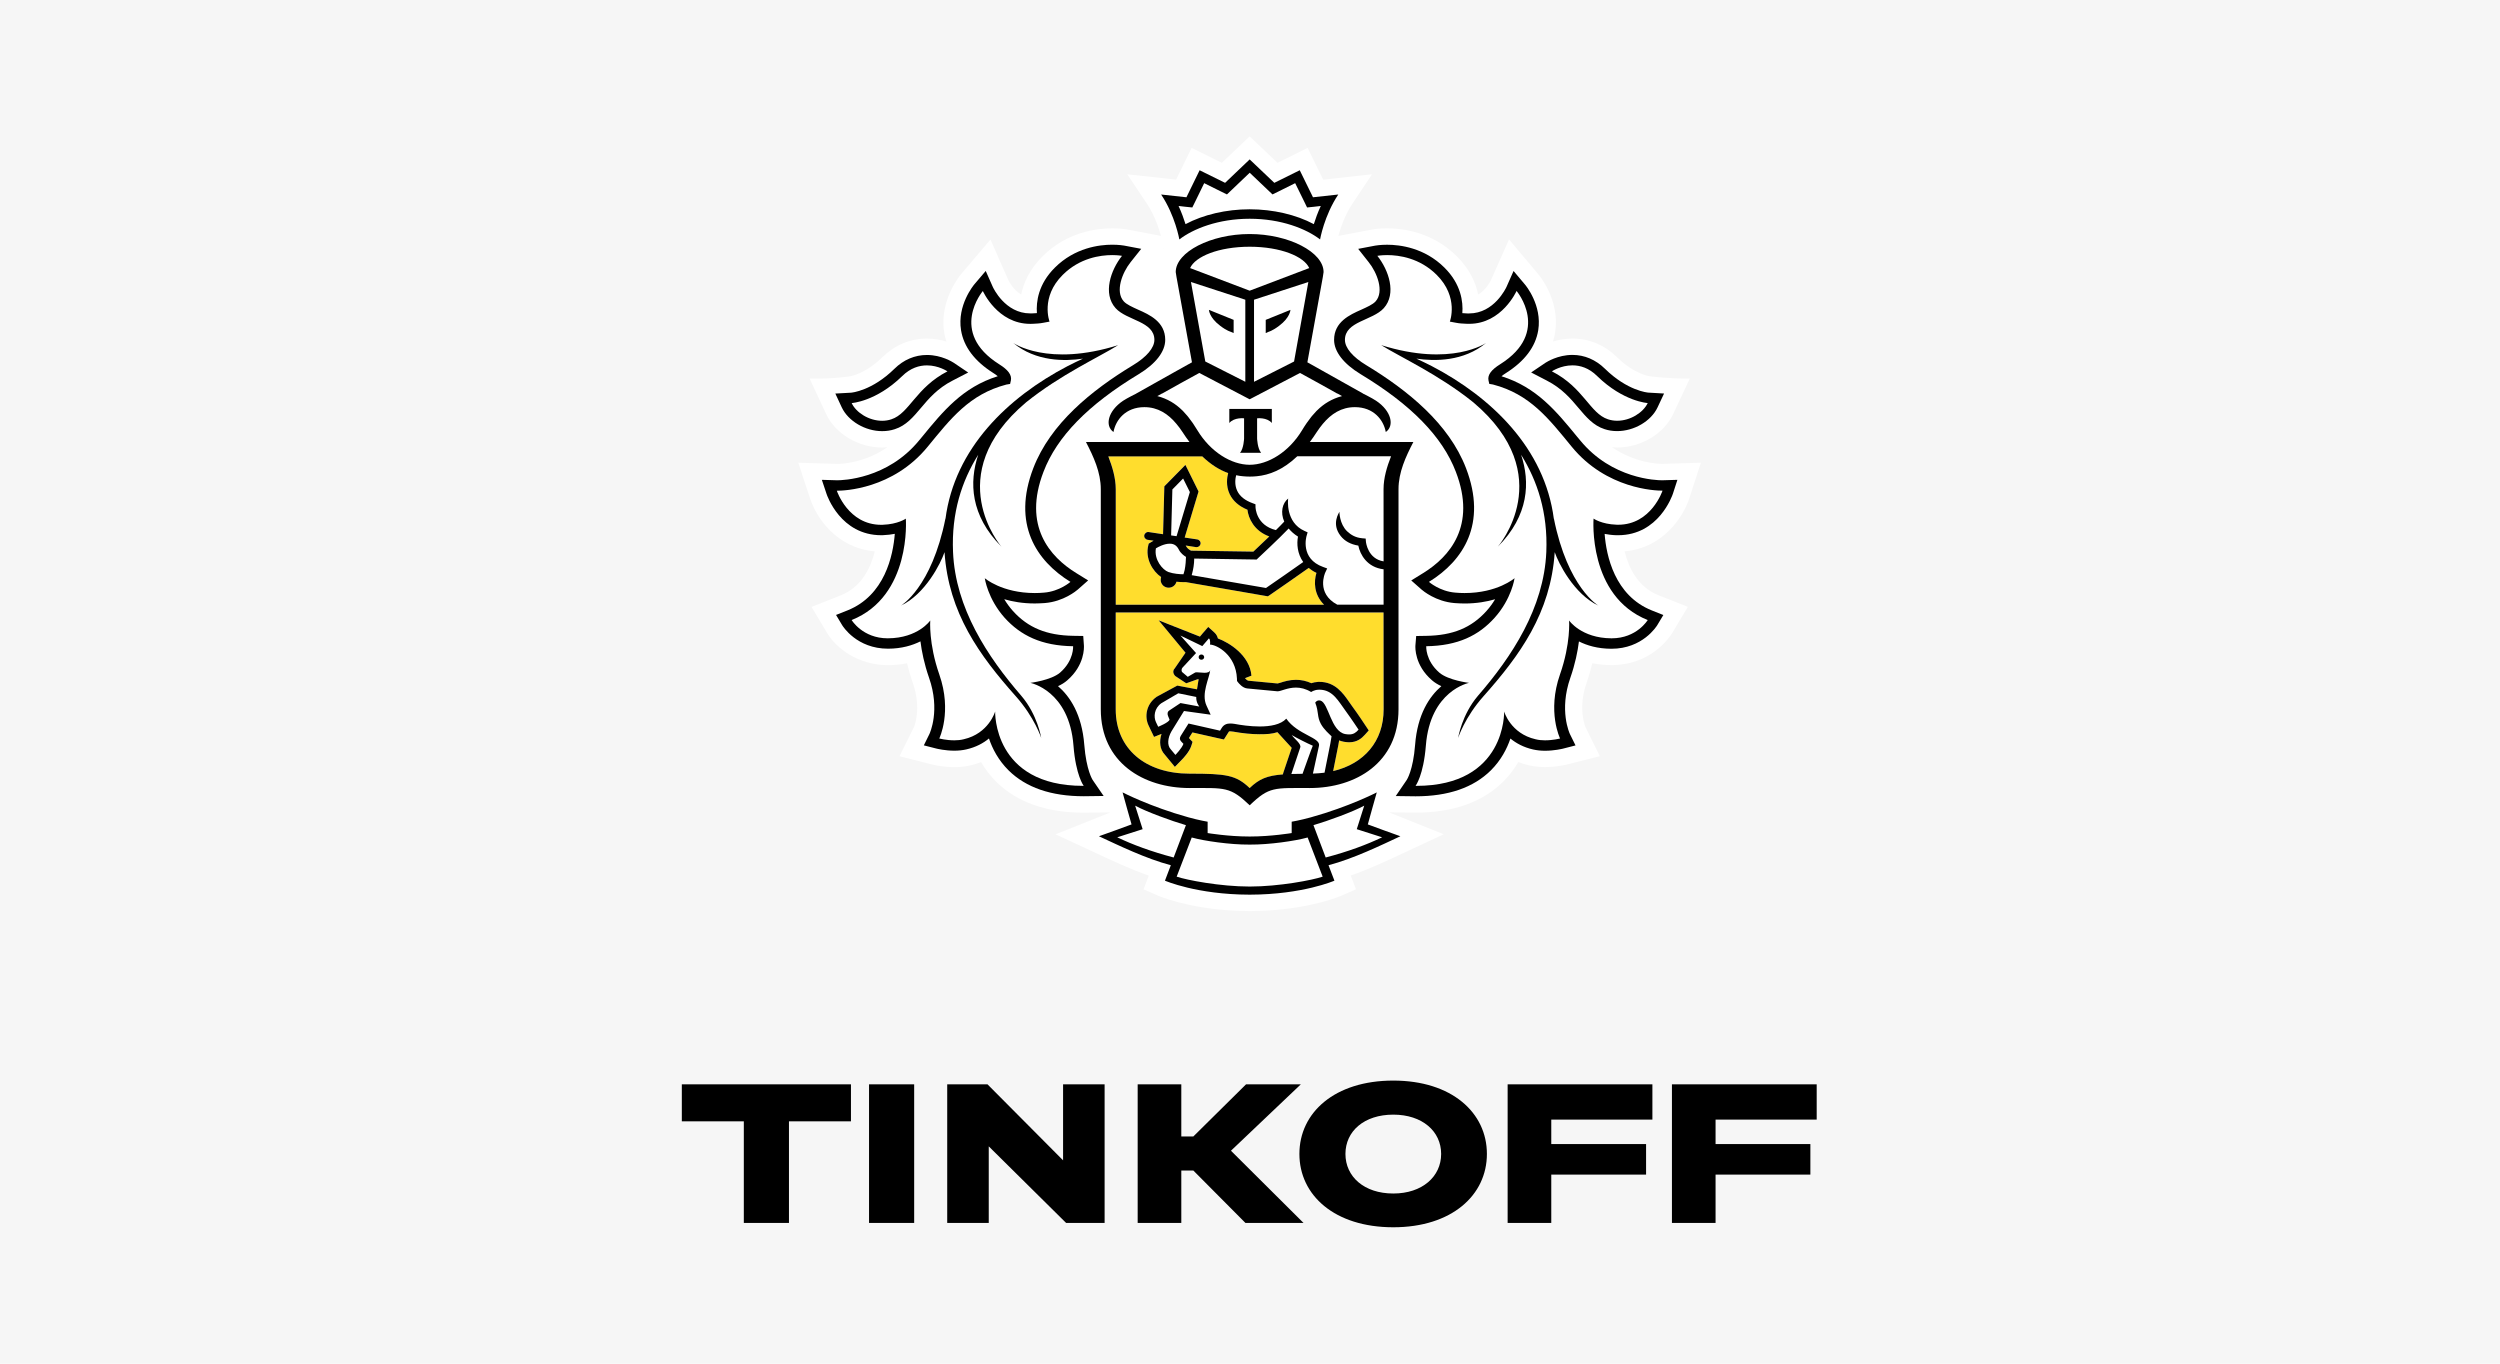
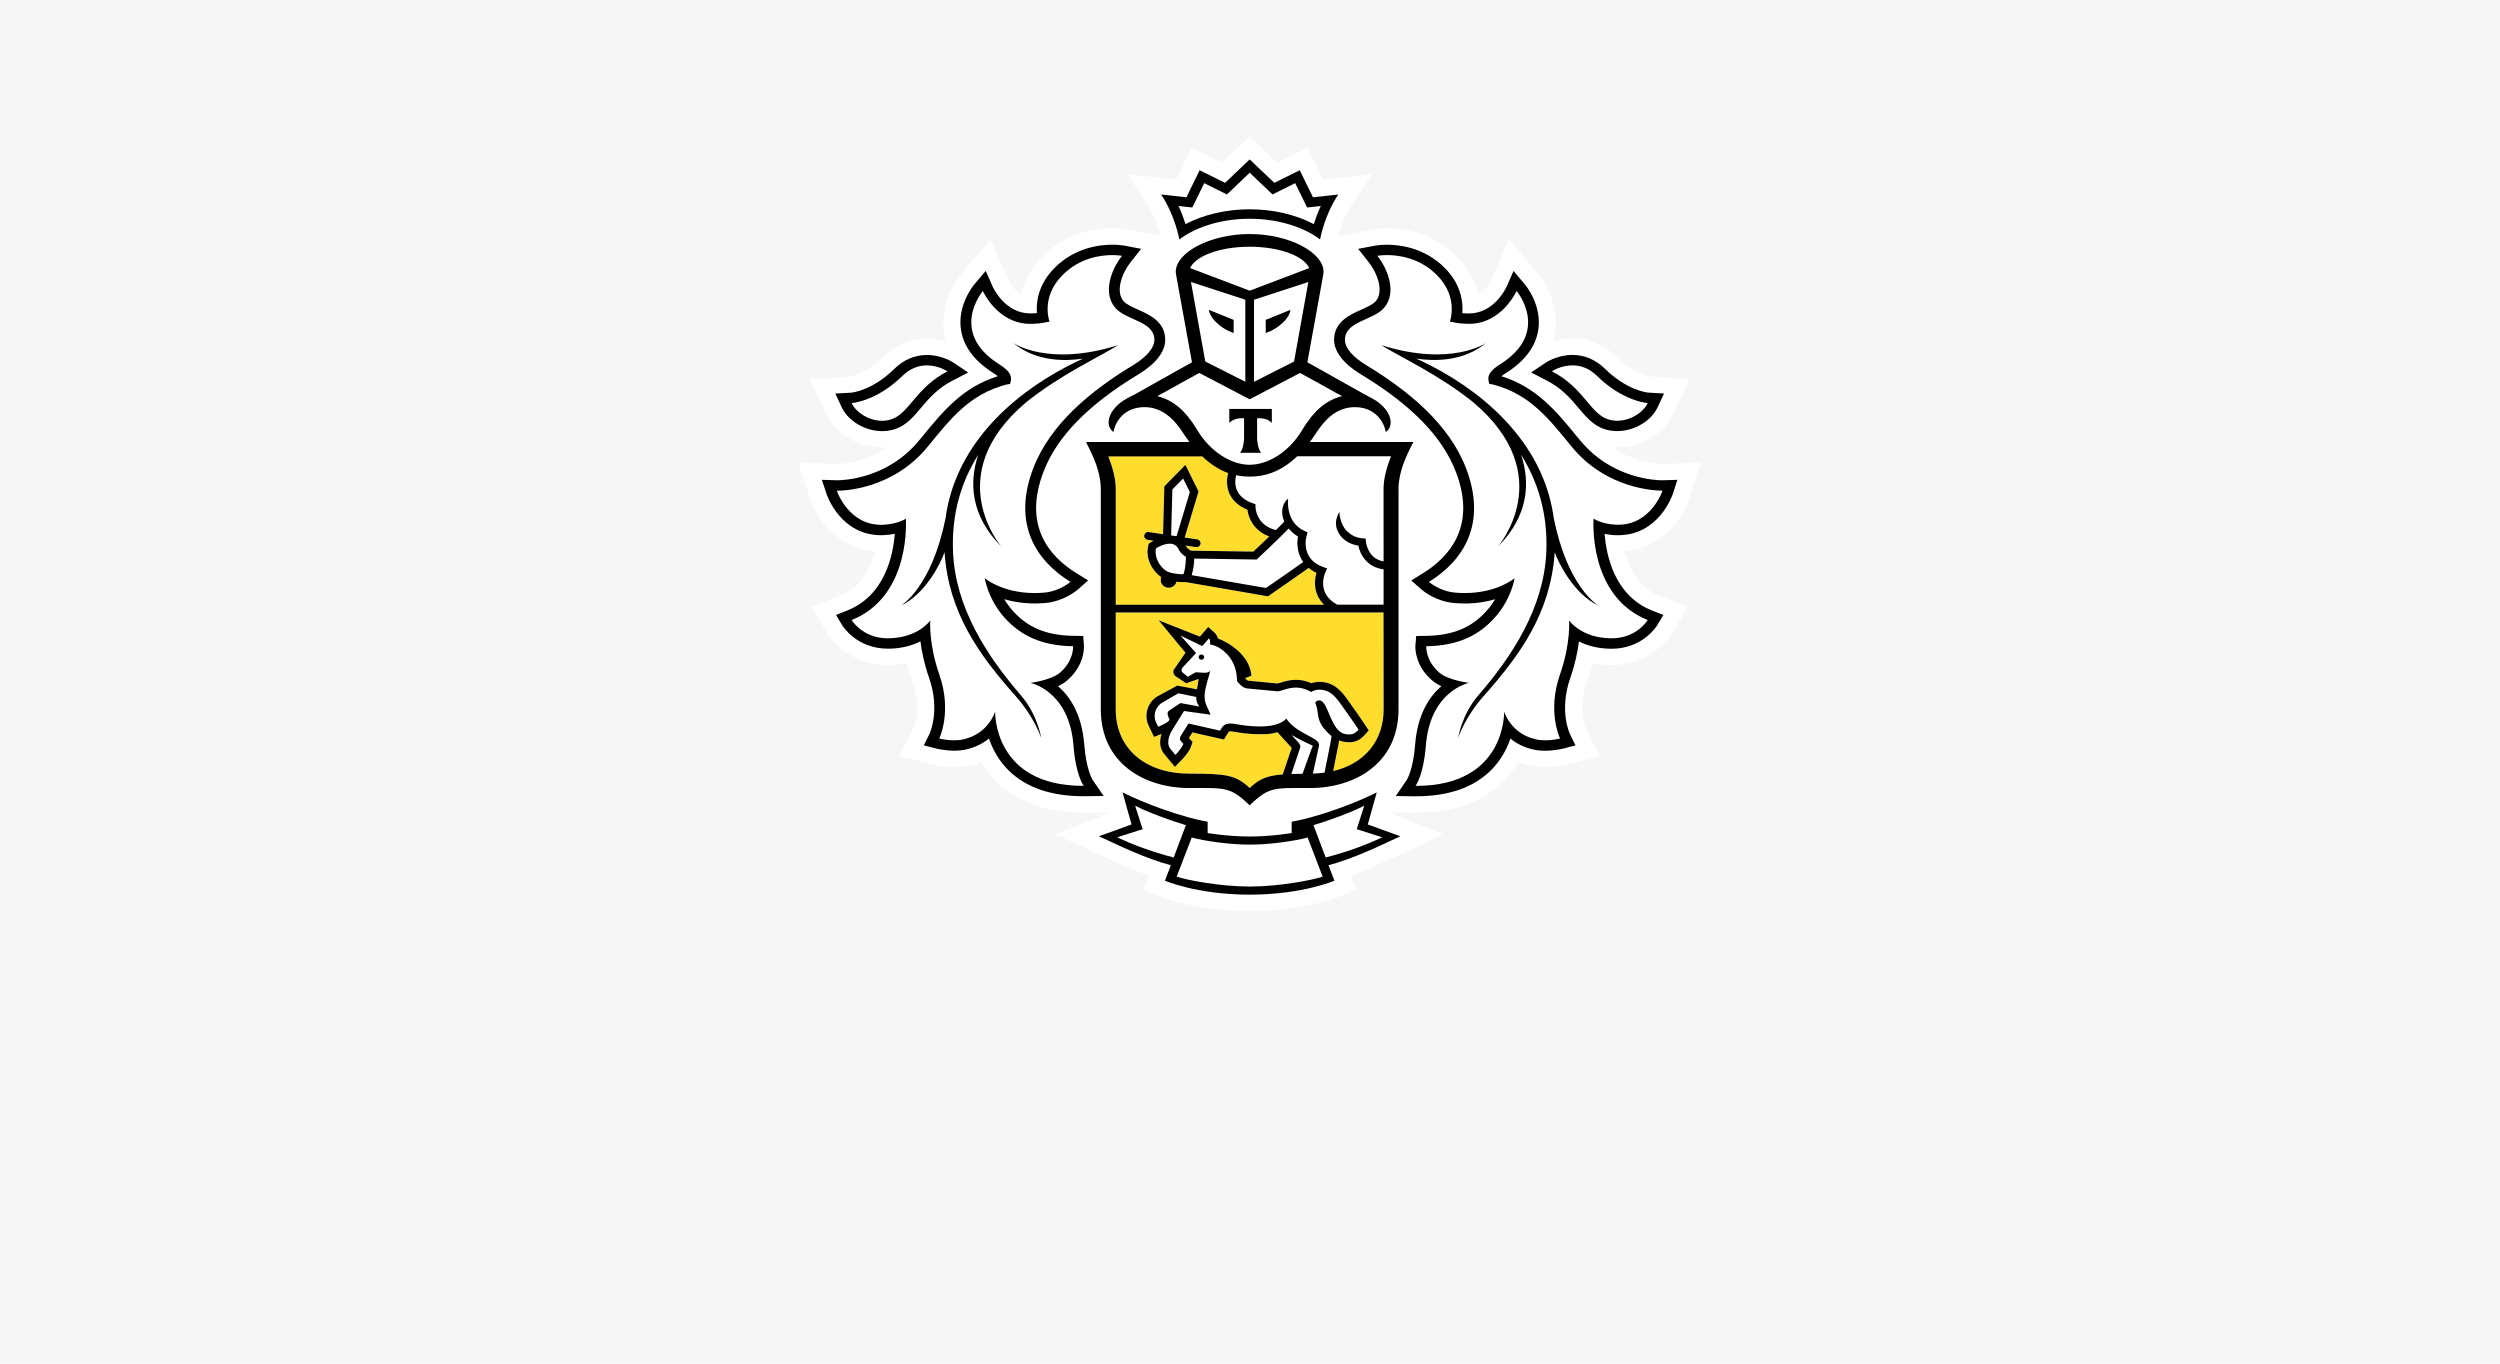
<svg xmlns="http://www.w3.org/2000/svg" width="220" height="120" viewBox="0 0 220 120" fill="none">
  <rect width="220" height="120" fill="#F6F6F6" />
  <g clip-path="url(#clip0_193_111)">
    <path d="M148.647 43.89L149.678 40.718L146.267 40.821C145.979 40.821 143.884 40.763 141.851 39.347C142.003 39.361 142.154 39.382 142.309 39.382C144.401 39.382 146.424 38.171 147.236 36.44L148.703 33.314C146.864 33.336 145.182 33.114 145.182 33.114C145.168 33.111 143.842 32.948 142.309 31.443C141.21 30.364 139.849 29.793 138.375 29.793C137.73 29.793 137.154 29.904 136.657 30.055C136.735 29.801 136.809 29.544 136.85 29.279C137.32 26.352 135.359 24.119 135.359 24.122L132.794 21.069L131.205 24.656C131.199 24.667 130.798 25.506 130.079 25.918C129.862 24.864 129.33 23.679 128.192 22.546C126.046 20.41 123.434 20.093 122.068 20.093C121.435 20.093 120.983 20.158 120.873 20.175L117.777 20.761C117.955 20.095 118.336 18.939 119.031 17.897L120.739 15.338L116.44 15.809L115.07 13.014L112.419 14.327L109.968 12L107.523 14.327L104.863 13.014L103.496 15.809L99.2 15.338L100.911 17.897C101.606 18.939 101.987 20.093 102.162 20.758L99.209 20.198L99.107 20.181C98.959 20.158 98.51 20.093 97.874 20.093C96.507 20.093 93.895 20.412 91.756 22.546C90.615 23.676 90.083 24.864 89.863 25.918C89.15 25.512 88.752 24.684 88.752 24.684L87.159 21.078L84.553 24.15C84.235 24.547 82.664 26.646 83.091 29.284C83.136 29.547 83.207 29.804 83.285 30.058C82.791 29.907 82.215 29.795 81.57 29.795C80.096 29.795 78.735 30.367 77.633 31.446C76.106 32.945 74.786 33.114 74.798 33.114C74.798 33.114 73.404 33.353 71.247 33.316L72.706 36.443C73.517 38.176 75.544 39.384 77.633 39.384C77.79 39.384 77.942 39.364 78.096 39.35C76.07 40.766 73.975 40.824 73.722 40.826L70.246 40.718L71.298 43.888C71.827 45.521 73.595 48.228 76.982 48.519C76.614 50.004 75.797 51.666 74.002 52.383L71.414 53.408L72.825 55.769C73.621 57.043 75.491 58.533 78.153 58.533C78.729 58.531 79.285 58.476 79.82 58.368C79.957 58.95 80.129 59.533 80.331 60.11C81.124 62.377 80.441 63.959 80.432 63.976L79.154 66.549L82.007 67.271C82.042 67.283 82.904 67.508 83.983 67.508C84.473 67.508 84.94 67.46 85.379 67.359C85.712 67.285 86.03 67.186 86.336 67.066C86.705 67.702 87.153 68.282 87.676 68.802C89.504 70.603 92.092 71.517 95.372 71.517H95.384L97.726 71.489L92.888 73.419L96.561 75.124C97.895 75.749 99.479 76.489 101.089 77.054L100.632 78.259L101.898 78.813C102.01 78.862 104.444 79.909 108.491 80.132C108.491 80.132 109.469 80.175 110.007 80.175C110.544 80.175 111.51 80.129 111.51 80.129C115.53 79.901 117.946 78.864 118.059 78.813L119.328 78.256L118.864 77.048C120.523 76.466 122.163 75.698 123.44 75.098L127.045 73.416L122.222 71.483L124.573 71.511C127.856 71.511 130.447 70.598 132.271 68.793C132.792 68.276 133.24 67.697 133.612 67.06C133.918 67.18 134.239 67.28 134.571 67.354C135.008 67.454 135.475 67.502 135.965 67.502C137.026 67.502 137.896 67.277 137.92 67.271L140.785 66.543L139.537 64.019C139.507 63.953 138.824 62.374 139.617 60.104C139.819 59.524 139.988 58.942 140.125 58.362C140.663 58.471 141.224 58.528 141.804 58.528C145.194 58.528 146.82 56.235 147.135 55.738L148.531 53.402L145.943 52.38C144.145 51.663 143.331 49.998 142.966 48.516C146.306 48.242 148.1 45.535 148.647 43.89ZM102.388 21.852L102.352 21.86L102.382 21.823L102.388 21.852Z" fill="white" />
    <path d="M109.971 21.711C107.232 21.714 105.178 22.577 104.73 23.59L109.971 25.578L115.213 23.59C114.767 22.577 112.714 21.714 109.971 21.711Z" fill="white" />
    <path d="M110.025 74.324H110.019H109.974H109.924H109.921C108.26 74.336 105.975 74.007 104.872 73.699L103.547 77.145C104.421 77.445 107.38 78.016 109.974 78.016C112.562 78.016 115.525 77.442 116.396 77.145L115.073 73.699C113.968 74.01 111.686 74.336 110.025 74.324Z" fill="white" />
    <path d="M120.054 70.897C119.067 71.434 116.865 72.24 115.584 72.614L116.66 75.461C118.642 74.941 120.276 74.333 121.628 73.682L119.397 72.968L120.054 70.897Z" fill="white" />
    <path d="M99.893 70.897L100.552 72.968L98.318 73.682C99.667 74.333 101.31 74.941 103.283 75.461L104.359 72.614C103.084 72.24 100.879 71.431 99.893 70.897Z" fill="white" />
    <path d="M109.971 18.416C112.036 18.416 114.063 18.89 115.62 19.724C115.763 19.265 115.962 18.708 116.232 18.125L115.644 18.194L115.026 18.257L114.764 17.717L113.977 16.118L112.542 16.837L111.983 17.112L111.537 16.689L109.977 15.204L108.42 16.689L107.975 17.112L107.416 16.837L105.972 16.118L105.193 17.717L104.926 18.257L104.308 18.194L103.719 18.125C103.99 18.711 104.186 19.265 104.332 19.724C105.892 18.89 107.912 18.416 109.971 18.416Z" fill="white" />
    <path d="M141.502 36.897C141.769 36.986 142.042 37.026 142.313 37.026C143.481 37.026 144.61 36.3 144.999 35.469C144.999 35.469 142.856 35.344 140.554 33.096C139.82 32.368 139.044 32.151 138.378 32.151C137.344 32.151 136.569 32.677 136.569 32.677C139.35 34.099 139.918 36.383 141.502 36.897Z" fill="white" />
    <path d="M77.631 37.026C77.901 37.026 78.175 36.986 78.436 36.897C80.026 36.383 80.597 34.099 83.378 32.677C83.378 32.677 82.599 32.151 81.571 32.151C80.903 32.151 80.127 32.368 79.39 33.096C77.09 35.344 74.948 35.469 74.948 35.469C75.331 36.3 76.463 37.026 77.631 37.026Z" fill="white" />
    <path d="M142.256 46.181C142.304 46.183 142.346 46.183 142.396 46.183C145.311 46.183 146.301 43.182 146.301 43.182H146.244C145.709 43.182 141.374 43.062 138.31 39.319C136.293 36.857 134.641 34.693 131.375 33.842L131.054 33.788L130.983 33.474C130.894 32.994 131.235 32.545 132.011 32.06C136.516 29.224 133.458 25.609 133.458 25.609C133.458 25.609 132.171 28.502 129.292 28.502C129.224 28.502 129.149 28.499 129.078 28.499C128.751 28.482 128.436 28.471 128.118 28.405L127.586 28.305C127.586 28.305 128.407 26.161 126.428 24.19C124.936 22.703 123.12 22.451 122.071 22.451C121.543 22.451 121.207 22.517 121.207 22.517C122.202 23.768 122.921 25.841 121.771 27.12C120.779 28.219 118.354 28.274 118.354 29.913C118.354 30.607 119.029 31.418 120.241 32.146C123.887 34.353 127.506 37.28 129.01 41.203C130.891 46.098 128.772 49.344 125.747 51.206C125.747 51.206 126.695 52.046 128.071 52.151C128.35 52.177 128.623 52.188 128.879 52.188C131.782 52.188 133.283 50.881 133.283 50.881C133.283 50.881 133.036 52.688 131.524 54.367C130.13 55.918 128.3 56.829 125.509 56.869C125.509 56.869 125.42 58.114 126.656 59.19C127.447 59.87 129.274 60.093 129.274 60.093C129.274 60.093 125.854 60.758 125.477 65.612C125.272 68.242 124.573 69.156 124.573 69.156H124.636C132.572 69.156 132.367 62.614 132.367 62.614C132.367 62.614 132.92 64.55 135.134 65.055C135.401 65.124 135.687 65.15 135.96 65.15C136.673 65.15 137.291 64.99 137.291 64.99C137.291 64.99 136.132 62.64 137.282 59.353C138.236 56.626 138.081 54.604 138.081 54.604C138.081 54.604 139.151 56.157 141.802 56.172H141.829C144.036 56.172 144.999 54.564 144.999 54.564C139.707 52.454 140.23 45.641 140.23 45.641C140.23 45.641 140.916 46.132 142.256 46.181ZM140.664 53.296C138.512 52.277 137.151 49.57 136.822 48.593C136.465 53.962 133.737 57.688 130.549 61.275C128.894 63.134 128.317 64.941 128.317 64.941C128.317 64.941 128.635 62.894 130.068 61.226C133.042 57.791 135.868 53.516 136.079 48.573C136.224 45.124 135.3 42.326 133.859 40.021C134.664 42.422 134.551 45.364 131.815 48.108C131.815 48.108 137.261 41.834 129.646 35.404C126.597 32.956 123.263 31.446 121.546 30.375C127.75 32.32 130.778 30.178 130.778 30.178C128.796 31.829 126.231 31.8 124.642 31.563C125.073 31.766 125.521 31.977 126.006 32.226C131.235 34.955 135.936 39.447 136.738 45.669V45.621C137.957 51.729 140.664 53.296 140.664 53.296Z" fill="white" />
    <path d="M90.669 60.093C90.669 60.093 92.496 59.873 93.287 59.19C94.52 58.114 94.434 56.869 94.434 56.869C91.641 56.832 89.814 55.918 88.411 54.37C86.91 52.691 86.661 50.883 86.661 50.883C86.661 50.883 88.161 52.191 91.061 52.191C91.323 52.191 91.593 52.18 91.873 52.154C93.248 52.048 94.199 51.209 94.199 51.209C91.174 49.347 89.053 46.098 90.931 41.203C92.437 37.283 96.053 34.353 99.699 32.146C100.912 31.418 101.586 30.609 101.586 29.913C101.586 28.274 99.165 28.219 98.172 27.12C97.022 25.841 97.744 23.765 98.737 22.517C98.737 22.517 98.407 22.451 97.875 22.451C96.829 22.451 95.013 22.703 93.522 24.19C91.537 26.161 92.36 28.305 92.36 28.305L91.828 28.405C91.51 28.471 91.192 28.482 90.868 28.499C90.794 28.499 90.728 28.502 90.657 28.502C87.772 28.502 86.491 25.612 86.491 25.612C86.491 25.612 83.434 29.227 87.936 32.063C88.711 32.548 89.05 32.997 88.961 33.476L88.889 33.791L88.562 33.845C85.303 34.696 83.648 36.86 81.63 39.322C78.572 43.059 74.243 43.182 73.702 43.182H73.643C73.643 43.182 74.632 46.183 77.547 46.183C77.595 46.183 77.636 46.183 77.687 46.181C79.027 46.135 79.716 45.641 79.716 45.641C79.716 45.641 80.234 52.451 74.947 54.564C74.947 54.564 75.91 56.172 78.118 56.172H78.145C80.798 56.157 81.865 54.604 81.865 54.604C81.865 54.604 81.71 56.626 82.661 59.353C83.811 62.64 82.658 64.99 82.658 64.99C82.658 64.99 83.276 65.15 83.987 65.15C84.263 65.15 84.545 65.124 84.809 65.055C87.02 64.55 87.576 62.614 87.576 62.614C87.576 62.614 87.374 69.156 95.311 69.156H95.367C95.367 69.156 94.672 68.242 94.47 65.612C94.089 60.758 90.669 60.093 90.669 60.093ZM89.394 61.275C86.206 57.688 83.481 53.962 83.122 48.593C82.792 49.567 81.437 52.277 79.286 53.296C79.286 53.296 81.99 51.729 83.205 45.621V45.669C84.01 39.45 88.708 34.955 93.941 32.226C94.419 31.974 94.874 31.763 95.302 31.563C93.712 31.8 91.148 31.829 89.166 30.178C89.166 30.178 92.194 32.32 98.395 30.375C96.677 31.446 93.347 32.956 90.298 35.404C82.679 41.834 88.129 48.108 88.129 48.108C85.389 45.361 85.279 42.422 86.084 40.021C84.64 42.328 83.719 45.124 83.868 48.573C84.076 53.516 86.901 57.791 89.87 61.226C91.305 62.891 91.629 64.941 91.629 64.941C91.629 64.941 91.046 63.134 89.394 61.275Z" fill="white" />
    <path d="M104.103 36.175C104.234 36.309 104.362 36.455 104.484 36.6C104.513 36.635 104.54 36.666 104.57 36.706C104.683 36.851 104.799 37.006 104.908 37.163C104.932 37.194 104.956 37.231 104.983 37.268C105.116 37.462 105.241 37.662 105.366 37.868C106.51 39.767 108.343 40.901 109.969 40.904C111.597 40.901 113.425 39.767 114.574 37.868C114.702 37.657 114.83 37.451 114.964 37.26C114.985 37.231 115.005 37.206 115.023 37.177C115.136 37.014 115.255 36.854 115.38 36.7C115.406 36.666 115.43 36.637 115.454 36.609C115.582 36.457 115.712 36.309 115.846 36.172C115.87 36.149 115.888 36.129 115.909 36.112C116.491 35.538 117.186 35.101 118.096 34.858L117.692 34.633H117.668L116.057 33.733L114.402 32.822L109.981 35.135L109.969 35.127L109.96 35.135L105.535 32.822L103.883 33.73L102.27 34.63H102.252L101.842 34.855C102.754 35.098 103.446 35.529 104.032 36.103C104.059 36.126 104.076 36.152 104.103 36.175ZM108.18 35.989H110.052H111.921V37.223C111.481 36.706 110.625 36.812 110.625 36.812V38.59C110.625 38.59 110.658 39.464 110.976 39.844H110.052H109.125C109.449 39.467 109.478 38.59 109.478 38.59V36.812C109.478 36.812 108.626 36.706 108.18 37.223V35.989Z" fill="white" />
    <path d="M109.588 33.596V26.375L104.804 24.815L106.067 31.814L109.588 33.596ZM108.56 28.148V29.307L108.328 29.204C108.316 29.196 107.978 29.122 107.383 28.671C106.403 27.939 106.385 27.266 106.385 27.266L108.56 28.148Z" fill="white" />
-     <path d="M113.879 31.814L115.136 24.815L110.355 26.375V33.596L113.879 31.814ZM111.383 28.148L113.558 27.268C113.558 27.268 113.54 27.942 112.557 28.673C111.966 29.125 111.624 29.199 111.612 29.207L111.38 29.31V28.148H111.383Z" fill="white" />
+     <path d="M113.879 31.814L115.136 24.815L110.355 26.375V33.596L113.879 31.814ZM111.383 28.148L113.558 27.268C113.558 27.268 113.54 27.942 112.557 28.673C111.966 29.125 111.624 29.199 111.612 29.207L111.38 29.31V28.148Z" fill="white" />
    <path d="M102.822 50.338C103.289 50.501 103.853 50.535 104.142 50.535C104.154 50.501 104.168 50.458 104.183 50.407C104.21 50.324 104.234 50.244 104.252 50.153C104.332 49.753 104.362 49.299 104.367 49.007C104.171 48.89 103.895 48.682 103.74 48.37C103.562 48.011 103.31 47.845 102.938 47.845C102.457 47.845 101.94 48.122 101.72 48.254C101.545 49.25 102.308 50.155 102.822 50.338Z" fill="white" />
    <path d="M113.404 46.506C112.516 47.434 110.777 49.05 110.691 49.133L110.587 49.236L105.093 49.153C105.09 49.676 105.001 50.121 104.915 50.446C104.9 50.501 104.885 50.558 104.87 50.615L111.407 51.743C112.088 51.286 113.96 49.972 114.685 49.458C114.156 48.716 114.105 47.837 114.224 47.217C113.879 47.003 113.615 46.763 113.404 46.506Z" fill="white" />
    <path d="M114.149 40.155C112.883 41.364 111.668 41.809 110.583 41.912C110.387 41.932 110.188 41.943 109.986 41.943H109.971H109.959C109.757 41.943 109.555 41.932 109.359 41.912C109.169 41.895 108.97 41.866 108.771 41.823C108.699 42.094 108.61 42.663 108.866 43.2C109.095 43.688 109.561 44.05 110.241 44.29L110.47 44.376L110.473 44.613C110.473 44.684 110.527 46.221 112.271 46.646C112.556 46.363 112.815 46.109 113.005 45.898C112.648 45.093 112.835 44.27 113.353 43.868C113.329 43.953 113.103 45.969 114.785 46.718L115.061 46.843L114.978 47.126C114.951 47.212 114.39 49.162 116.425 49.887L116.785 50.019L116.624 50.355C116.588 50.43 115.789 52.2 117.67 53.205H121.75V50.093C120.3 49.922 119.685 48.802 119.527 48.008C118.853 47.897 118.33 47.617 117.973 47.16C117.117 46.078 117.854 45.087 117.863 45.033C117.86 45.041 117.863 46.098 118.541 46.749C118.877 47.063 119.275 47.306 119.878 47.36L120.175 47.386L120.202 47.677C120.208 47.74 120.371 49.168 121.753 49.393L121.75 43.037C121.75 42.052 122.05 41.061 122.41 40.147H114.149V40.155Z" fill="white" />
    <path d="M103.17 43.067L103.06 47.116L103.539 47.185L104.709 43.302L104.115 42.108L103.17 43.067Z" fill="white" />
    <path d="M116.078 61.637C116.113 61.637 116.155 61.643 116.194 61.652C116.921 61.852 117.106 64.376 118.384 64.601C118.508 64.627 118.624 64.633 118.725 64.633C119.094 64.633 119.313 64.481 119.551 64.213C119.551 64.213 118.909 63.242 118.428 62.588C117.789 61.732 117.293 60.695 116.104 60.695C116.078 60.695 116.042 60.695 116.012 60.698C115.62 60.718 115.379 60.901 115.379 60.901C114.898 60.609 114.449 60.509 114.042 60.509C113.296 60.509 112.717 60.838 112.429 60.838H112.417L109.76 60.587C109.344 60.549 109.018 60.147 108.899 59.99C108.869 59.947 108.854 59.921 108.854 59.921C108.854 59.853 108.854 59.781 108.848 59.718C108.759 57.631 107.077 56.737 106.48 56.723C106.48 56.723 106.551 56.326 106.388 56.175L105.803 56.857L103.88 55.929L105.25 57.468L104.088 58.722C103.942 58.865 103.96 59.059 104.02 59.139L104.522 59.564L105.158 59.193C105.19 59.17 105.247 59.164 105.318 59.164C105.493 59.164 105.758 59.207 105.996 59.207C106.254 59.207 106.48 59.153 106.507 58.919C106.426 59.693 105.681 61.038 106.171 62.094L106.533 62.891L104.186 62.565L103.087 64.35C102.748 64.944 102.694 65.587 103.021 65.935L103.431 66.429C103.431 66.429 104.008 65.841 104.138 65.455L103.951 65.258C103.794 65.092 103.803 64.944 103.898 64.764L104.587 63.665L107.359 64.293L107.505 64.053C107.692 63.753 107.963 63.662 108.26 63.662C108.382 63.662 108.506 63.676 108.637 63.696C109.151 63.793 109.998 63.925 110.845 63.925C111.775 63.925 112.696 63.765 113.186 63.236C114.191 64.667 116.226 64.895 116.066 65.621L115.531 68.071C115.885 68.056 116.226 68.034 116.55 67.991L117.058 65.441C117.115 65.164 117.168 64.79 117.168 64.79C116.972 64.599 116.497 64.193 116.229 63.702C115.87 63.039 116.066 62.694 115.73 61.831C115.742 61.837 115.843 61.637 116.078 61.637ZM105.707 58.056C105.571 58.054 105.473 57.942 105.479 57.811C105.491 57.685 105.6 57.585 105.734 57.597C105.871 57.603 105.969 57.717 105.963 57.842C105.951 57.968 105.838 58.065 105.707 58.056Z" fill="white" />
    <path d="M101.923 63.956C101.923 63.956 102.841 63.593 102.924 63.333L102.802 63.039C102.716 62.848 102.728 62.639 102.894 62.525L103.887 61.865L105.545 62.171C105.545 62.171 105.245 61.811 105.274 61.328L103.694 61.006L102.202 61.88C101.563 62.339 101.516 63.09 101.726 63.536L101.923 63.956Z" fill="white" />
    <path d="M113.642 68.108C113.939 68.096 114.266 68.091 114.625 68.091C114.625 68.091 115.478 65.695 115.526 65.618C115.047 65.415 114.055 64.909 113.672 64.678C113.924 65.041 114.539 65.458 114.417 65.778L113.642 68.108Z" fill="white" />
    <path d="M121.759 53.899H98.187V62.42C98.187 65.903 100.811 68.085 104.683 68.085C107.919 68.085 108.771 68.205 109.975 69.353C110.804 68.559 111.49 68.262 112.899 68.151L112.931 68.019L113.674 65.812C113.633 65.763 112.417 64.436 112.417 64.436C111.936 64.59 111.532 64.616 110.851 64.616C110.153 64.616 109.366 64.539 108.513 64.384C108.427 64.365 108.346 64.359 108.266 64.359C108.162 64.359 108.153 64.367 108.126 64.416L107.978 64.65L107.707 65.078L107.199 64.967L104.938 64.456L104.629 64.947L104.677 64.998L104.953 65.29L104.831 65.669C104.665 66.166 104.124 66.746 103.961 66.906L103.396 67.488L102.882 66.863L102.496 66.398C102.089 65.961 101.993 65.29 102.222 64.587C102.216 64.593 102.207 64.596 102.199 64.596L101.56 64.85L101.271 64.25L101.069 63.825C100.722 63.077 100.849 61.983 101.785 61.323L103.607 60.335L105.339 60.664C105.381 60.504 105.443 59.933 105.494 59.787C105.461 59.784 105.428 59.776 105.396 59.776L104.397 60.132L103.435 59.493C103.435 59.493 103.057 59.145 103.399 58.796L104.332 57.44L101.97 54.59L105.601 56.023L105.841 55.735L106.332 55.173L106.887 55.681C107.045 55.826 107.134 56.006 107.179 56.186C108.18 56.56 109.972 57.665 110.129 59.462L109.568 59.678V59.693C109.695 59.838 109.802 59.898 109.835 59.904L112.426 60.15C112.492 60.138 112.575 60.11 112.667 60.084C112.988 59.978 113.472 59.827 114.046 59.827C114.512 59.827 114.964 59.93 115.398 60.124C115.558 60.067 115.754 60.024 115.98 60.01L116.105 60.007C117.492 60.007 118.182 61.004 118.735 61.797C118.827 61.934 118.919 62.066 119.014 62.194C119.498 62.851 120.131 63.813 120.158 63.853L120.443 64.281L120.093 64.673C119.822 64.972 119.418 65.324 118.723 65.324C118.58 65.324 118.423 65.309 118.253 65.278C118.105 65.252 117.971 65.21 117.84 65.158C117.819 65.29 117.793 65.447 117.766 65.581L117.311 67.859C120.03 67.217 121.757 65.244 121.757 62.423L121.759 53.899Z" fill="#FFDD2D" />
    <path d="M98.187 53.214H116.518C115.603 52.306 115.615 51.155 115.85 50.407C115.582 50.284 115.362 50.136 115.166 49.976C114.45 50.484 112.263 52.014 111.693 52.397L111.571 52.477L104.377 51.226H104.231C104.059 51.226 103.806 51.221 103.53 51.189C103.453 51.501 103.173 51.715 102.853 51.715C102.817 51.715 102.775 51.712 102.737 51.703C102.549 51.672 102.386 51.58 102.276 51.429C102.163 51.281 102.119 51.104 102.151 50.921L102.178 50.772C101.435 50.27 100.752 49.148 101.055 47.965L101.084 47.84L101.188 47.768C101.203 47.757 101.328 47.677 101.513 47.574L100.989 47.497C100.793 47.463 100.663 47.288 100.692 47.103C100.725 46.914 100.909 46.78 101.102 46.817L102.347 47.006L102.46 42.791L104.314 40.907L105.47 43.245L104.249 47.3L105.349 47.466C105.542 47.494 105.675 47.668 105.646 47.86C105.616 48.028 105.467 48.145 105.292 48.145C105.274 48.145 105.253 48.145 105.236 48.142L104.341 48.003C104.353 48.028 104.371 48.042 104.383 48.071C104.478 48.259 104.689 48.397 104.814 48.454L110.299 48.536C110.531 48.319 111.107 47.777 111.699 47.203C110.349 46.712 109.859 45.592 109.776 44.85C109.021 44.542 108.501 44.079 108.213 43.476C107.862 42.731 107.987 41.986 108.079 41.623C107.348 41.366 106.579 40.898 105.794 40.15H97.534C97.887 41.064 98.187 42.054 98.187 43.04V53.214Z" fill="#FFDD2D" />
    <path d="M105.737 57.597C105.603 57.585 105.49 57.685 105.482 57.811C105.472 57.942 105.573 58.053 105.71 58.056C105.841 58.068 105.957 57.971 105.969 57.842C105.969 57.716 105.874 57.599 105.737 57.597Z" fill="black" />
    <path d="M121.726 73.048L120.368 72.548L120.742 71.2L121.156 69.73C121.156 69.73 118.749 70.983 115.358 71.925C114.395 72.191 113.668 72.311 113.668 72.311V73.31C113.668 73.31 111.855 73.613 110.022 73.613H110.001H109.974H109.938H109.918C108.084 73.613 106.272 73.31 106.272 73.31V72.311C106.272 72.311 105.541 72.191 104.581 71.925C101.19 70.983 98.787 69.73 98.787 69.73L99.194 71.2L99.577 72.548L98.216 73.048L96.707 73.59C98.439 74.393 100.837 75.563 103.033 76.14L102.516 77.499C102.516 77.499 105.3 78.719 109.938 78.73V78.733H109.953H109.974H109.992H110.004V78.73C114.648 78.719 117.429 77.499 117.429 77.499L116.909 76.14C119.105 75.563 121.509 74.393 123.233 73.59L121.726 73.048ZM98.317 73.682L100.552 72.968L99.892 70.897C100.876 71.434 103.083 72.24 104.361 72.614L103.282 75.46C101.309 74.938 99.666 74.33 98.317 73.682ZM109.974 78.016C107.38 78.016 104.417 77.442 103.547 77.145L104.872 73.699C105.972 74.007 108.26 74.335 109.921 74.324H109.924H109.974H110.019H110.025C111.686 74.335 113.968 74.007 115.073 73.699L116.395 77.145C115.525 77.445 112.565 78.016 109.974 78.016ZM116.66 75.46L115.584 72.614C116.865 72.24 119.067 71.434 120.053 70.897L119.396 72.968L121.628 73.682C120.276 74.33 118.642 74.938 116.66 75.46Z" fill="black" />
    <path d="M109.971 19.25C112.735 19.25 114.945 20.13 116.167 21.07C116.167 21.07 116.529 18.971 117.768 17.117L115.543 17.36L114.378 14.982L112.14 16.09L109.971 14.028L107.808 16.09L105.567 14.982L104.406 17.36L102.18 17.117C103.419 18.971 103.782 21.07 103.782 21.07C105.006 20.13 107.211 19.25 109.971 19.25ZM104.305 18.194L104.923 18.257L105.19 17.717L105.969 16.118L107.413 16.835L107.971 17.109L108.417 16.686L109.974 15.201L111.534 16.686L111.98 17.109L112.538 16.835L113.974 16.118L114.761 17.717L115.023 18.257L115.641 18.194L116.229 18.125C115.959 18.711 115.76 19.265 115.617 19.725C114.06 18.891 112.033 18.417 109.968 18.417C107.912 18.417 105.888 18.891 104.326 19.725C104.18 19.265 103.984 18.708 103.713 18.125L104.305 18.194Z" fill="black" />
    <path d="M142.393 47.099C145.968 47.099 147.162 43.604 147.213 43.456L147.611 42.225L146.271 42.265H146.265C145.792 42.265 141.849 42.165 139.053 38.75L138.788 38.433C136.961 36.2 135.229 34.078 132.133 33.111C132.222 33.033 132.349 32.936 132.525 32.828C134.168 31.788 135.125 30.526 135.365 29.061C135.716 26.857 134.254 25.101 134.189 25.029L133.193 23.847L132.572 25.249C132.531 25.338 131.485 27.582 129.286 27.582H129.122C128.971 27.573 128.828 27.568 128.686 27.557C128.763 26.554 128.573 25.004 127.111 23.55C125.355 21.8 123.198 21.537 122.068 21.537C121.465 21.537 121.064 21.608 121.022 21.614L119.519 21.9L120.446 23.073C121.174 23.979 121.834 25.649 121.052 26.523C120.802 26.8 120.288 27.025 119.795 27.251C118.782 27.699 117.4 28.322 117.4 29.909C117.4 30.937 118.229 32.011 119.733 32.925C124.184 35.615 126.93 38.422 128.115 41.52C129.949 46.286 127.556 49.004 125.233 50.435L124.19 51.08L125.102 51.885C125.224 51.988 126.341 52.933 127.99 53.07C128.302 53.09 128.602 53.108 128.882 53.108C129.94 53.108 130.84 52.948 131.571 52.733C131.369 53.073 131.122 53.419 130.81 53.767C129.482 55.246 127.848 55.92 125.497 55.955L124.624 55.969L124.555 56.811C124.546 56.979 124.481 58.542 126.02 59.869C126.255 60.075 126.54 60.243 126.838 60.383C125.794 61.286 124.734 62.856 124.529 65.549C124.356 67.796 123.798 68.627 123.792 68.636L122.826 70.052L124.57 70.075C127.452 70.075 129.66 69.31 131.191 67.796C132.094 66.9 132.611 65.889 132.917 64.992C133.419 65.403 134.067 65.763 134.911 65.954C135.232 66.026 135.582 66.066 135.96 66.066C136.774 66.066 137.454 65.9 137.532 65.883L138.646 65.597L138.153 64.598C138.117 64.518 137.187 62.514 138.188 59.652C138.619 58.416 138.839 57.308 138.946 56.446C139.647 56.797 140.586 57.088 141.801 57.091C144.559 57.091 145.774 55.112 145.831 55.029L146.375 54.121L145.367 53.721C142.081 52.411 141.353 48.89 141.207 46.983C141.504 47.037 141.843 47.088 142.226 47.099H142.393ZM144.999 54.564C144.999 54.564 144.036 56.172 141.828 56.172H141.801C139.151 56.157 138.081 54.604 138.081 54.604C138.081 54.604 138.236 56.626 137.279 59.352C136.129 62.639 137.288 64.989 137.288 64.989C137.288 64.989 136.67 65.149 135.957 65.149C135.683 65.149 135.398 65.124 135.131 65.055C132.917 64.55 132.364 62.613 132.364 62.613C132.364 62.613 132.569 69.156 124.633 69.156H124.57C124.57 69.156 125.268 68.242 125.476 65.612C125.854 60.758 129.274 60.092 129.274 60.092C129.274 60.092 127.45 59.872 126.659 59.19C125.423 58.113 125.509 56.868 125.509 56.868C128.302 56.831 130.13 55.917 131.523 54.367C133.033 52.688 133.282 50.88 133.282 50.88C133.282 50.88 131.782 52.188 128.879 52.188C128.623 52.188 128.35 52.177 128.071 52.151C126.698 52.045 125.747 51.206 125.747 51.206C128.769 49.344 130.89 46.094 129.01 41.2C127.503 37.279 123.884 34.35 120.241 32.142C119.029 31.414 118.354 30.606 118.354 29.909C118.354 28.27 120.779 28.219 121.774 27.117C122.921 25.837 122.202 23.761 121.207 22.514C121.207 22.514 121.542 22.448 122.071 22.448C123.12 22.448 124.936 22.702 126.427 24.187C128.409 26.157 127.586 28.302 127.586 28.302L128.118 28.402C128.436 28.467 128.751 28.479 129.078 28.493C129.149 28.493 129.22 28.496 129.292 28.496C132.171 28.496 133.458 25.603 133.458 25.603C133.458 25.603 136.518 29.221 132.014 32.054C131.238 32.539 130.896 32.988 130.986 33.467L131.057 33.782L131.378 33.836C134.643 34.687 136.296 36.851 138.313 39.313C141.377 43.056 145.712 43.176 146.247 43.176H146.303C146.303 43.176 145.314 46.177 142.399 46.177C142.351 46.177 142.31 46.177 142.259 46.174C140.919 46.129 140.233 45.635 140.233 45.635C140.233 45.635 139.707 52.451 144.999 54.564Z" fill="black" />
    <path d="M136.114 33.488C137.448 34.17 138.224 35.084 138.904 35.895C139.573 36.686 140.209 37.448 141.201 37.765C141.555 37.883 141.929 37.937 142.31 37.937C143.801 37.937 145.299 37.06 145.867 35.846L146.437 34.63L145.055 34.55C144.99 34.547 143.213 34.393 141.234 32.449C140.42 31.652 139.436 31.232 138.375 31.232C137.08 31.232 136.12 31.855 136.013 31.917L134.741 32.777L136.114 33.488ZM138.379 32.151C139.044 32.151 139.82 32.368 140.554 33.097C142.856 35.344 144.999 35.469 144.999 35.469C144.609 36.298 143.48 37.026 142.313 37.026C142.042 37.026 141.772 36.986 141.501 36.897C139.918 36.383 139.35 34.099 136.566 32.677C136.566 32.677 137.344 32.151 138.379 32.151Z" fill="black" />
    <path d="M136.739 45.621V45.666C135.936 39.447 131.235 34.955 126.006 32.223C125.521 31.974 125.076 31.763 124.642 31.56C126.235 31.797 128.799 31.826 130.778 30.175C130.778 30.175 127.75 32.317 121.546 30.372C123.263 31.443 126.6 32.954 129.646 35.401C137.261 41.831 131.812 48.105 131.812 48.105C134.549 45.361 134.661 42.42 133.856 40.018C135.297 42.322 136.218 45.121 136.076 48.57C135.865 53.513 133.039 57.788 130.065 61.223C128.635 62.891 128.315 64.938 128.315 64.938C128.315 64.938 128.891 63.13 130.546 61.272C133.734 57.685 136.459 53.959 136.816 48.59C137.146 49.564 138.504 52.274 140.658 53.294C140.664 53.296 137.957 51.729 136.739 45.621Z" fill="black" />
    <path d="M96.151 68.633C96.148 68.624 95.596 67.793 95.417 65.546C95.209 62.853 94.151 61.283 93.105 60.38C93.409 60.243 93.688 60.075 93.922 59.866C95.459 58.538 95.394 56.977 95.385 56.808L95.325 55.966L94.446 55.952C92.101 55.914 90.464 55.24 89.135 53.764C88.827 53.416 88.577 53.07 88.375 52.73C89.106 52.945 90 53.105 91.061 53.105C91.346 53.105 91.641 53.087 91.952 53.068C93.602 52.93 94.719 51.988 94.844 51.882L95.756 51.077L94.713 50.432C92.38 48.998 89.997 46.28 91.828 41.517C93.013 38.419 95.756 35.612 100.213 32.922C101.717 32.008 102.54 30.934 102.54 29.906C102.54 28.319 101.161 27.694 100.148 27.248C99.654 27.022 99.141 26.797 98.891 26.52C98.106 25.649 98.769 23.976 99.494 23.07L100.427 21.897L98.918 21.611C98.873 21.605 98.478 21.534 97.872 21.534C96.743 21.534 94.591 21.797 92.832 23.547C91.367 25.004 91.174 26.554 91.248 27.554C91.106 27.565 90.963 27.571 90.814 27.579H90.654C88.449 27.579 87.406 25.335 87.365 25.246L86.744 23.844L85.739 25.026C85.683 25.098 84.215 26.857 84.571 29.058C84.809 30.523 85.766 31.785 87.409 32.825C87.588 32.933 87.712 33.03 87.802 33.108C84.708 34.076 82.979 36.2 81.151 38.433L80.887 38.75C78.094 42.165 74.142 42.265 73.669 42.265L72.323 42.225L72.733 43.456C72.781 43.604 73.972 47.099 77.55 47.099L77.722 47.094C78.1 47.082 78.438 47.034 78.742 46.977C78.593 48.881 77.865 52.402 74.576 53.716L73.571 54.115L74.115 55.023C74.168 55.106 75.387 57.085 78.15 57.085C79.356 57.082 80.296 56.791 81 56.44C81.107 57.302 81.327 58.41 81.757 59.646C82.759 62.508 81.826 64.512 81.79 64.592L81.297 65.592L82.414 65.877C82.489 65.894 83.175 66.06 83.986 66.06C84.367 66.06 84.717 66.02 85.032 65.948C85.879 65.757 86.533 65.397 87.029 64.986C87.332 65.883 87.852 66.894 88.752 67.79C90.286 69.304 92.49 70.069 95.373 70.069L97.12 70.046L96.151 68.633ZM95.307 69.155C87.371 69.155 87.573 62.613 87.573 62.613C87.573 62.613 87.02 64.549 84.806 65.055C84.542 65.123 84.259 65.149 83.983 65.149C83.27 65.149 82.655 64.989 82.655 64.989C82.655 64.989 83.808 62.639 82.658 59.352C81.707 56.625 81.862 54.604 81.862 54.604C81.862 54.604 80.795 56.157 78.141 56.171H78.115C75.907 56.171 74.944 54.564 74.944 54.564C80.233 52.453 79.713 45.64 79.713 45.64C79.713 45.64 79.027 46.132 77.684 46.18C77.636 46.183 77.592 46.183 77.544 46.183C74.626 46.183 73.64 43.182 73.64 43.182H73.699C74.237 43.182 78.566 43.062 81.63 39.318C83.647 36.857 85.302 34.695 88.562 33.841L88.889 33.787L88.96 33.473C89.049 32.993 88.711 32.545 87.935 32.06C83.43 29.224 86.491 25.609 86.491 25.609C86.491 25.609 87.772 28.499 90.657 28.499C90.728 28.499 90.794 28.496 90.868 28.496C91.192 28.479 91.513 28.467 91.828 28.401L92.36 28.302C92.36 28.302 91.537 26.157 93.522 24.187C95.013 22.699 96.829 22.448 97.874 22.448C98.406 22.448 98.736 22.514 98.736 22.514C97.744 23.764 97.025 25.837 98.172 27.117C99.164 28.216 101.586 28.27 101.586 29.909C101.586 30.603 100.911 31.414 99.699 32.142C96.053 34.35 92.434 37.279 90.93 41.2C89.052 46.094 91.171 49.341 94.199 51.206C94.199 51.206 93.248 52.045 91.872 52.151C91.593 52.176 91.323 52.188 91.061 52.188C88.161 52.188 86.66 50.88 86.66 50.88C86.66 50.88 86.91 52.688 88.41 54.367C89.813 55.917 91.641 56.831 94.434 56.868C94.434 56.868 94.523 58.113 93.287 59.19C92.493 59.869 90.669 60.092 90.669 60.092C90.669 60.092 94.092 60.757 94.466 65.612C94.671 68.242 95.364 69.155 95.364 69.155H95.307Z" fill="black" />
    <path d="M77.63 37.94C78.013 37.94 78.388 37.886 78.742 37.768C79.74 37.451 80.373 36.689 81.042 35.898C81.725 35.087 82.495 34.173 83.829 33.491L85.201 32.782L83.927 31.923C83.82 31.858 82.863 31.238 81.57 31.238C80.507 31.238 79.52 31.655 78.709 32.454C76.73 34.396 74.956 34.553 74.891 34.556L73.509 34.633L74.076 35.852C74.647 37.06 76.142 37.94 77.63 37.94ZM79.389 33.1C80.126 32.372 80.902 32.154 81.57 32.154C82.599 32.154 83.377 32.68 83.377 32.68C80.596 34.105 80.025 36.386 78.436 36.9C78.174 36.989 77.901 37.029 77.63 37.029C76.463 37.029 75.333 36.303 74.947 35.472C74.947 35.47 77.087 35.344 79.389 33.1Z" fill="black" />
    <path d="M83.867 48.573C83.718 45.124 84.639 42.325 86.083 40.021C85.278 42.423 85.388 45.364 88.128 48.108C88.128 48.108 82.678 41.834 90.297 35.404C93.346 32.957 96.68 31.446 98.394 30.375C92.193 32.32 89.165 30.178 89.165 30.178C91.144 31.829 93.708 31.8 95.301 31.56C94.87 31.763 94.418 31.974 93.94 32.223C88.704 34.956 84.007 39.447 83.201 45.666V45.618C81.986 51.726 79.282 53.294 79.282 53.294C81.433 52.274 82.788 49.567 83.118 48.59C83.478 53.959 86.202 57.685 89.391 61.272C91.046 63.131 91.628 64.938 91.628 64.938C91.628 64.938 91.304 62.891 89.869 61.223C86.901 57.794 84.075 53.516 83.867 48.573Z" fill="black" />
    <path d="M108.18 35.989V37.223C108.623 36.706 109.479 36.812 109.479 36.812V38.591C109.479 38.591 109.449 39.464 109.125 39.844H110.052H110.976C110.658 39.467 110.625 38.591 110.625 38.591V36.812C110.625 36.812 111.481 36.706 111.921 37.223V35.989H110.052H108.18Z" fill="black" />
    <path d="M107.383 28.674C107.974 29.125 108.316 29.199 108.328 29.207L108.56 29.31V28.148L106.385 27.269C106.385 27.271 106.405 27.942 107.383 28.674Z" fill="black" />
    <path d="M112.558 28.674C113.541 27.942 113.559 27.269 113.559 27.269L111.384 28.148V29.31L111.613 29.207C111.628 29.199 111.966 29.125 112.558 28.674Z" fill="black" />
    <path d="M116.475 23.942C116.475 22.18 113.388 20.595 109.98 20.595H109.977H109.968H109.959C106.551 20.595 103.464 22.18 103.464 23.942L103.532 24.376L104.893 31.883L103.526 32.645L99.99 34.63H100.002C100.002 34.63 99.205 35.021 98.837 35.264C97.491 36.163 97.206 37.474 97.987 38.017C98.18 36.949 99.06 35.829 100.706 35.829C101.892 35.829 102.795 36.418 103.526 37.3C103.713 37.523 103.891 37.76 104.058 38.017C104.263 38.339 104.468 38.622 104.673 38.896H95.565C96.234 40.19 96.87 41.56 96.87 43.048V62.42C96.87 67.108 100.623 69.347 104.682 69.347C107.82 69.347 108.241 69.21 109.974 70.866C111.697 69.207 112.119 69.347 115.26 69.347C119.322 69.347 123.069 67.108 123.069 62.42V43.048C123.069 41.56 123.705 40.19 124.376 38.896H115.266C115.468 38.625 115.673 38.339 115.878 38.017C116.047 37.76 116.223 37.523 116.407 37.3C117.144 36.415 118.044 35.829 119.23 35.829C120.876 35.829 121.752 36.946 121.949 38.017C122.73 37.474 122.448 36.163 121.093 35.264C120.73 35.021 119.934 34.63 119.934 34.63H119.946L116.41 32.645L115.049 31.883L116.41 24.376L116.475 23.942ZM104.804 24.816L109.588 26.375V33.596L106.066 31.812L104.804 24.816ZM105.793 40.155C106.577 40.906 107.347 41.372 108.078 41.629C107.983 41.991 107.858 42.74 108.212 43.485C108.5 44.084 109.023 44.547 109.775 44.856C109.858 45.598 110.345 46.714 111.697 47.209C111.106 47.782 110.529 48.322 110.295 48.542L104.812 48.459C104.688 48.399 104.477 48.265 104.382 48.074C104.37 48.048 104.352 48.034 104.343 48.005L105.237 48.145C105.258 48.148 105.276 48.148 105.294 48.148C105.466 48.148 105.618 48.034 105.647 47.862C105.677 47.671 105.544 47.497 105.35 47.468L104.251 47.303L105.472 43.251L104.316 40.912L102.462 42.797L102.349 47.011L101.104 46.823C100.911 46.786 100.727 46.923 100.694 47.109C100.664 47.294 100.795 47.468 100.991 47.503L101.514 47.58C101.327 47.682 101.205 47.762 101.19 47.774L101.083 47.845L101.054 47.971C100.751 49.153 101.437 50.275 102.177 50.778L102.15 50.926C102.12 51.109 102.162 51.286 102.275 51.435C102.382 51.586 102.548 51.677 102.732 51.709C102.771 51.715 102.813 51.717 102.848 51.717C103.169 51.717 103.449 51.503 103.529 51.192C103.805 51.223 104.058 51.229 104.23 51.229H104.376L111.57 52.477L111.691 52.4C112.265 52.014 114.449 50.484 115.165 49.978C115.361 50.141 115.581 50.289 115.848 50.412C115.617 51.16 115.602 52.311 116.52 53.219H98.186V43.051C98.186 42.066 97.886 41.075 97.532 40.161H105.793V40.155ZM114.684 49.459C113.956 49.972 112.084 51.286 111.406 51.743L104.869 50.615C104.884 50.558 104.899 50.504 104.913 50.447C105 50.121 105.086 49.676 105.092 49.153L110.586 49.239L110.69 49.136C110.773 49.056 112.514 47.44 113.403 46.509C113.614 46.763 113.878 47.006 114.223 47.22C114.104 47.837 114.155 48.716 114.684 49.459ZM103.74 48.371C103.894 48.682 104.174 48.89 104.367 49.007C104.361 49.299 104.331 49.753 104.251 50.153C104.233 50.241 104.209 50.324 104.183 50.407C104.168 50.458 104.153 50.501 104.141 50.535C103.853 50.535 103.285 50.501 102.822 50.338C102.308 50.155 101.541 49.25 101.719 48.254C101.942 48.122 102.456 47.845 102.937 47.845C103.309 47.842 103.561 48.011 103.74 48.371ZM103.059 47.117L103.169 43.071L104.114 42.108L104.708 43.302L103.538 47.185L103.059 47.117ZM114.624 68.094C114.267 68.094 113.938 68.099 113.64 68.111L114.419 65.784C114.541 65.461 113.926 65.047 113.673 64.684C114.057 64.915 115.049 65.421 115.527 65.624C115.477 65.698 114.624 68.094 114.624 68.094ZM117.067 65.449L116.559 67.996C116.234 68.039 115.89 68.062 115.536 68.076L116.071 65.626C116.232 64.898 114.196 64.673 113.192 63.242C112.702 63.773 111.778 63.93 110.85 63.93C110.004 63.93 109.157 63.799 108.643 63.702C108.512 63.682 108.387 63.668 108.265 63.668C107.968 63.668 107.698 63.756 107.511 64.059L107.362 64.299L104.59 63.67L103.9 64.767C103.802 64.944 103.796 65.095 103.954 65.261L104.141 65.458C104.013 65.846 103.437 66.432 103.437 66.432L103.024 65.938C102.697 65.586 102.75 64.947 103.092 64.353L104.191 62.568L106.539 62.894L106.173 62.094C105.683 61.038 106.429 59.693 106.509 58.919C106.482 59.153 106.26 59.205 105.998 59.205C105.76 59.205 105.496 59.162 105.321 59.162C105.252 59.162 105.193 59.167 105.16 59.19L104.524 59.561L104.022 59.136C103.963 59.053 103.942 58.862 104.09 58.719L105.252 57.468L103.879 55.929L105.802 56.857L106.387 56.175C106.548 56.326 106.479 56.723 106.479 56.723C107.08 56.737 108.761 57.631 108.851 59.715C108.857 59.778 108.857 59.85 108.857 59.918C108.857 59.918 108.872 59.944 108.901 59.987C109.02 60.144 109.347 60.547 109.763 60.584L112.419 60.835H112.431C112.722 60.835 113.302 60.507 114.045 60.507C114.449 60.507 114.9 60.606 115.382 60.898C115.382 60.898 115.623 60.715 116.015 60.695C116.045 60.692 116.077 60.692 116.107 60.692C117.298 60.692 117.792 61.726 118.431 62.585C118.912 63.239 119.554 64.21 119.554 64.21C119.316 64.481 119.096 64.63 118.728 64.63C118.627 64.63 118.511 64.621 118.386 64.599C117.108 64.373 116.924 61.849 116.196 61.649C116.157 61.637 116.116 61.635 116.08 61.635C115.845 61.635 115.741 61.834 115.741 61.834C116.074 62.694 115.881 63.042 116.238 63.705C116.505 64.196 116.98 64.601 117.177 64.793C117.177 64.798 117.123 65.17 117.067 65.449ZM102.801 63.039L102.923 63.333C102.842 63.59 101.921 63.956 101.921 63.956L101.722 63.539C101.511 63.094 101.556 62.343 102.198 61.883L103.689 61.009L105.27 61.332C105.24 61.814 105.54 62.174 105.54 62.174L103.882 61.869L102.89 62.528C102.724 62.64 102.712 62.848 102.801 63.039ZM117.316 67.857L117.771 65.578C117.795 65.444 117.824 65.287 117.845 65.155C117.973 65.207 118.11 65.249 118.258 65.275C118.427 65.306 118.585 65.321 118.728 65.321C119.423 65.321 119.827 64.97 120.097 64.67L120.448 64.279L120.163 63.85C120.136 63.807 119.506 62.848 119.019 62.191C118.924 62.063 118.832 61.934 118.739 61.794C118.187 61.001 117.494 60.004 116.107 60.004L115.982 60.007C115.753 60.021 115.557 60.064 115.4 60.121C114.963 59.924 114.514 59.824 114.048 59.824C113.474 59.824 112.99 59.975 112.669 60.081C112.577 60.107 112.494 60.135 112.428 60.147L109.834 59.901C109.801 59.895 109.694 59.836 109.567 59.687V59.676L110.128 59.459C109.971 57.662 108.176 56.557 107.175 56.183C107.13 56.003 107.041 55.824 106.884 55.678L106.325 55.17L105.835 55.735L105.594 56.023L101.963 54.59L104.325 57.44L103.392 58.796C103.05 59.145 103.428 59.493 103.428 59.493L104.39 60.13L105.389 59.773C105.425 59.773 105.454 59.781 105.487 59.784C105.439 59.93 105.377 60.501 105.336 60.661L103.603 60.332L101.781 61.32C100.846 61.98 100.718 63.074 101.065 63.822L101.267 64.247L101.556 64.847L102.192 64.593C102.201 64.59 102.21 64.587 102.215 64.581C101.987 65.284 102.079 65.952 102.489 66.392L102.875 66.86L103.389 67.485L103.954 66.903C104.12 66.743 104.658 66.163 104.824 65.666L104.946 65.287L104.67 64.995L104.625 64.944L104.934 64.453L107.196 64.964L107.704 65.075L107.974 64.647L108.123 64.413C108.149 64.364 108.158 64.356 108.262 64.356C108.343 64.356 108.423 64.364 108.509 64.382C109.362 64.536 110.149 64.613 110.847 64.613C111.525 64.613 111.929 64.587 112.413 64.433C112.413 64.433 113.629 65.758 113.67 65.809L112.927 68.014L112.895 68.148C111.486 68.256 110.8 68.553 109.971 69.35C108.767 68.202 107.915 68.082 104.679 68.082C100.807 68.082 98.183 65.901 98.183 62.417V53.899H121.752L121.759 62.417C121.761 65.244 120.035 67.214 117.316 67.857ZM122.412 40.155C122.053 41.069 121.752 42.06 121.752 43.045L121.756 49.401C120.374 49.179 120.21 47.748 120.204 47.685L120.178 47.394L119.881 47.368C119.28 47.314 118.882 47.069 118.546 46.754C117.869 46.103 117.866 45.047 117.869 45.038C117.86 45.093 117.123 46.083 117.979 47.166C118.338 47.623 118.858 47.902 119.533 48.014C119.69 48.807 120.305 49.927 121.756 50.098V53.211H117.679C115.798 52.206 116.594 50.435 116.633 50.361L116.793 50.024L116.434 49.893C114.398 49.167 114.957 47.214 114.987 47.132L115.07 46.846L114.794 46.72C113.112 45.972 113.34 43.953 113.361 43.87C112.844 44.273 112.657 45.095 113.014 45.901C112.82 46.112 112.562 46.369 112.28 46.649C110.538 46.223 110.485 44.684 110.485 44.613L110.482 44.376L110.253 44.29C109.573 44.047 109.106 43.685 108.877 43.197C108.619 42.657 108.711 42.091 108.782 41.82C108.981 41.863 109.18 41.894 109.371 41.909C109.567 41.928 109.769 41.94 109.971 41.94H109.983H109.998C110.2 41.94 110.399 41.928 110.595 41.909C111.679 41.806 112.895 41.358 114.16 40.152H122.412V40.155ZM116.059 33.73L117.67 34.63H117.694L118.098 34.856C117.188 35.098 116.493 35.535 115.911 36.109C115.89 36.126 115.869 36.149 115.848 36.169C115.715 36.306 115.581 36.455 115.456 36.606C115.432 36.635 115.408 36.666 115.382 36.697C115.257 36.852 115.141 37.009 115.028 37.174C115.01 37.203 114.99 37.231 114.969 37.257C114.835 37.448 114.707 37.654 114.579 37.865C113.433 39.764 111.602 40.898 109.974 40.901C108.348 40.898 106.518 39.764 105.371 37.865C105.246 37.66 105.121 37.46 104.988 37.266C104.961 37.228 104.937 37.191 104.913 37.16C104.801 37.003 104.688 36.849 104.572 36.703C104.542 36.663 104.515 36.632 104.486 36.597C104.361 36.452 104.233 36.306 104.105 36.172C104.078 36.152 104.061 36.126 104.034 36.103C103.449 35.529 102.756 35.095 101.844 34.856L102.254 34.63H102.272L103.882 33.73L105.538 32.82L109.959 35.133L109.968 35.124L109.98 35.133L114.401 32.82L116.059 33.73ZM113.878 31.814L110.354 33.599V26.375L115.135 24.816L113.878 31.814ZM109.971 25.581L104.729 23.591C105.175 22.577 107.231 21.715 109.971 21.712C112.713 21.715 114.77 22.577 115.212 23.591L109.971 25.581Z" fill="black" />
-     <path d="M69.429 107.616V98.677H74.885V95.424H60V98.677H65.456V107.616H69.429ZM80.447 95.424H76.475V107.616H80.447V95.424ZM83.355 95.424V107.616H87.01V100.88L93.816 107.616H97.206V95.424H93.551V102.109L86.903 95.424H83.355ZM105.014 103.006L109.596 107.616H114.708L108.325 101.264L114.47 95.424H109.649L105.014 100.009H103.955V95.424H100.115V107.616H103.955V103.006H105.014ZM122.61 95.091C117.445 95.091 114.347 97.909 114.347 101.546C114.347 105.183 117.445 108 122.61 108C127.748 108 130.847 105.183 130.847 101.546C130.847 97.909 127.748 95.091 122.61 95.091ZM122.61 105.029C120.041 105.029 118.399 103.544 118.399 101.546C118.399 99.548 120.041 98.088 122.61 98.088C125.153 98.088 126.821 99.548 126.821 101.546C126.821 103.544 125.153 105.029 122.61 105.029ZM145.411 95.424H132.672V107.616H136.512V103.364H144.855V100.675H136.512V98.523H145.411V95.424ZM159.869 95.424H147.13V107.616H150.97V103.364H159.313V100.675H150.97V98.523H159.869V95.424Z" fill="black" />
  </g>
  <defs>
    <clipPath id="clip0_193_111">
      <rect width="100" height="96" fill="white" transform="translate(60 12)" />
    </clipPath>
  </defs>
</svg>